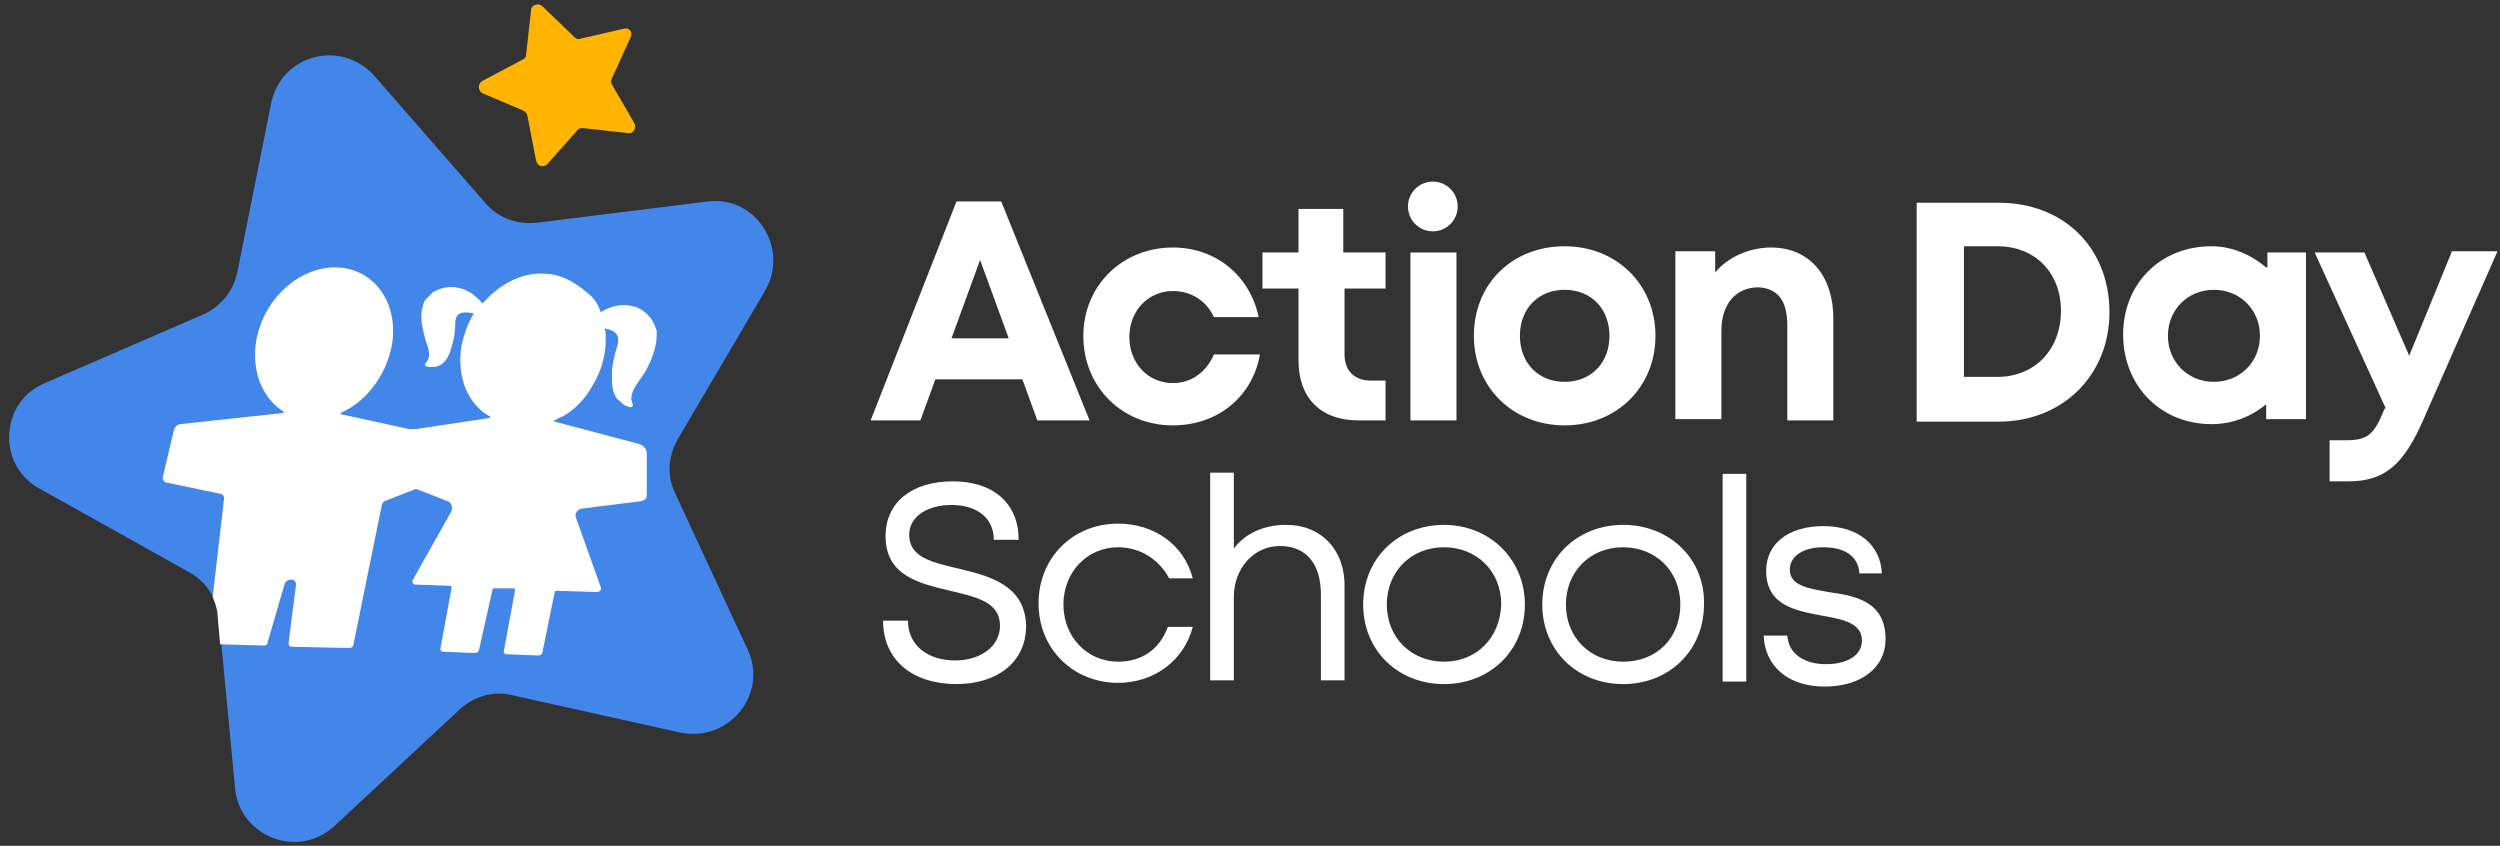
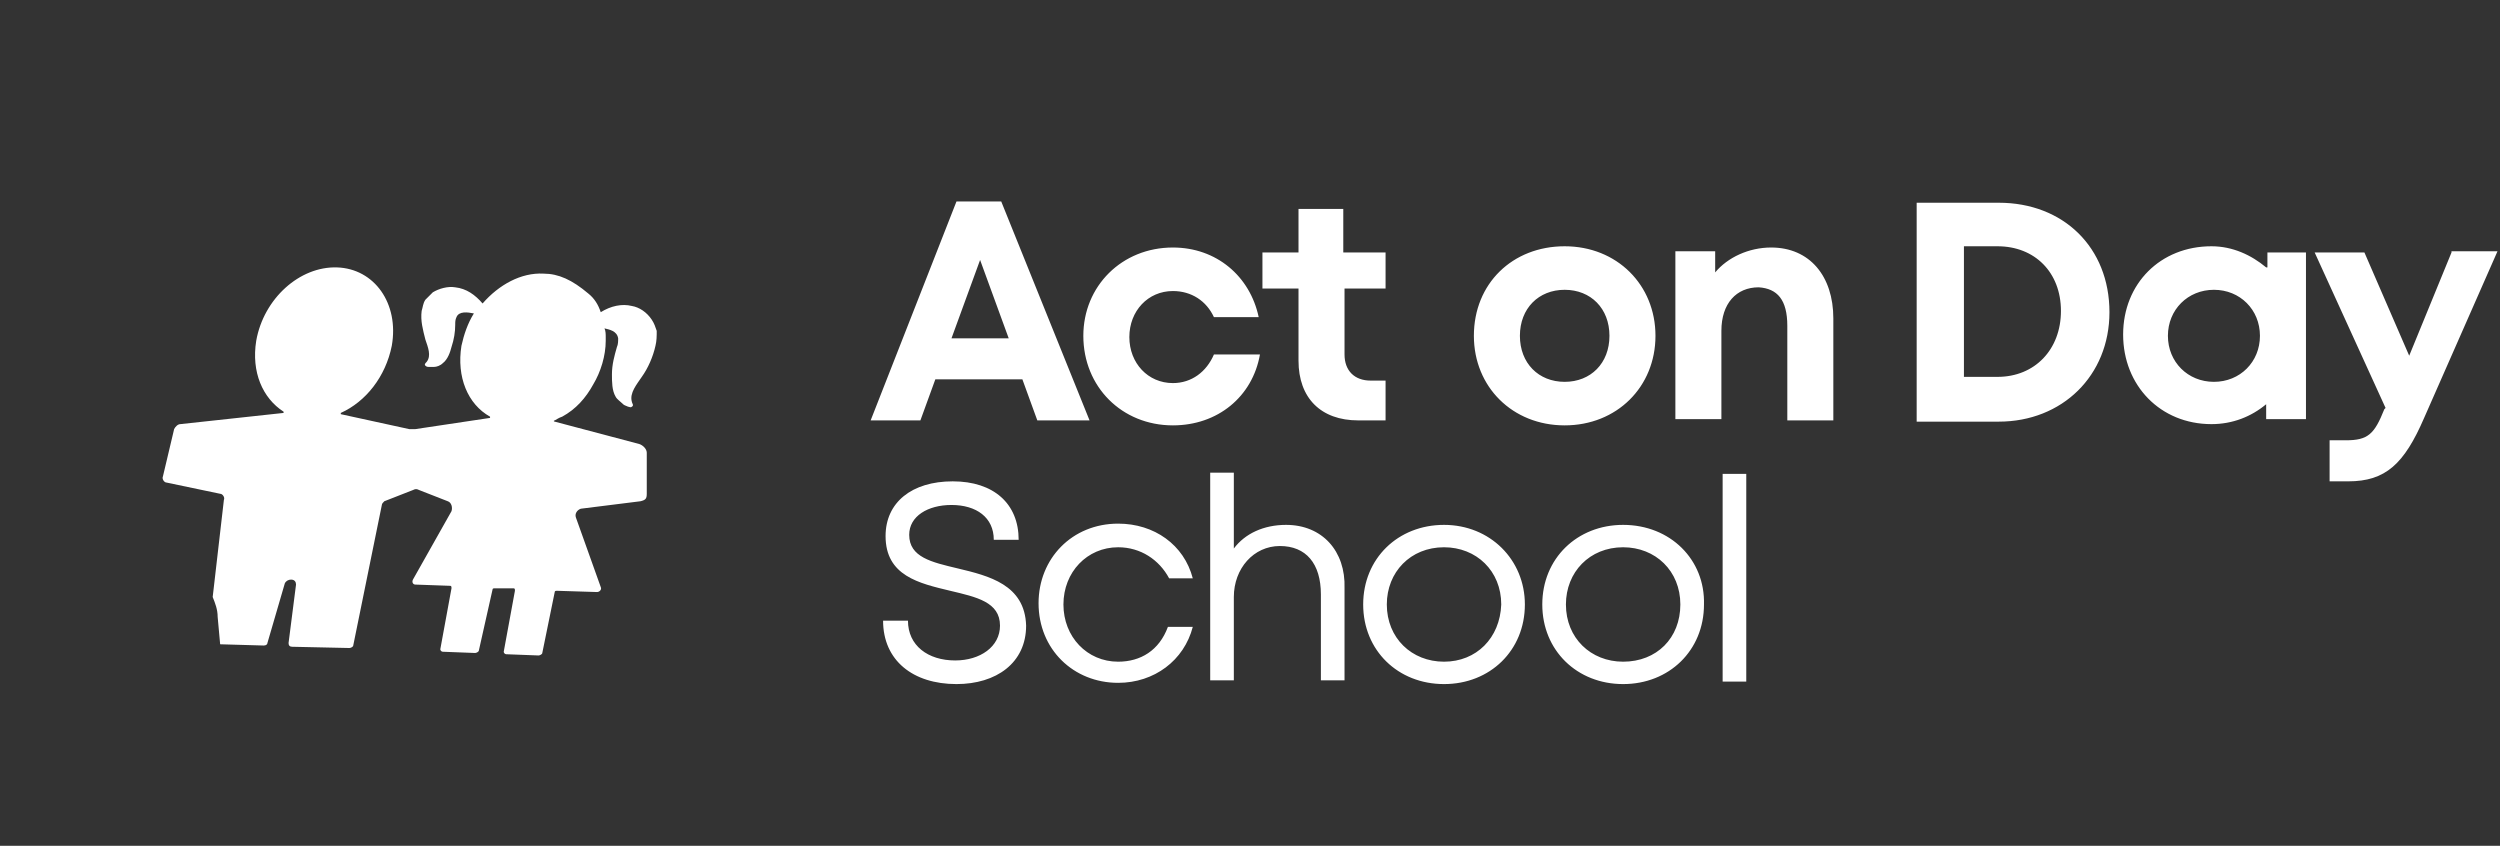
<svg xmlns="http://www.w3.org/2000/svg" width="201" height="68" viewBox="0 0 201 68">
  <rect x="0" y="0" width="201" height="68" fill="#333333" stroke="none" />
  <g fill="none">
-     <path fill="#4286E9" d="M61.5,23.4 L54.5,35.3 C53.7,36.7 53.6,38.3 54.3,39.7 L60.1,52.2 C61.8,55.8 58.6,59.7 54.7,58.9 L41.2,55.9 C39.7,55.5 38.1,56 37,57 L26.9,66.4 C24,69.1 19.3,67.3 18.9,63.4 L17.6,49.7 C17.5,48.1 16.5,46.7 15.2,46 L3.2,39.3 C-0.3,37.4 -3.55271368e-15,32.3 3.6,30.8 L16.3,25.3 C17.7,24.7 18.8,23.4 19.1,21.8 L21.8,8.3 C22.6,4.4 27.4,3.1 30.1,6.1 L39,16.3 C40,17.5 41.6,18.1 43.2,17.9 L56.9,16.2 C60.8,15.7 63.5,20 61.5,23.4 Z" />
    <g fill="#FFF" transform="translate(70 14)">
      <path d="M17.6 19.8L10.5 2.2 6.9 2.2 0 19.8 4 19.8 5.2 16.5 12.2 16.5 13.4 19.8 17.6 19.8zM6.5 13.2L8.8 6.9 11.1 13.2 6.5 13.2zM31.3 14.5L27.6 14.5C27 15.9 25.8 16.8 24.3 16.8 22.3 16.8 20.8 15.2 20.8 13.1 20.8 11 22.3 9.4 24.3 9.4 25.8 9.4 27 10.2 27.6 11.5L31.2 11.5C30.5 8.2 27.8 5.9 24.3 5.9 20.2 5.9 17.1 9 17.1 13 17.1 17.1 20.2 20.2 24.3 20.2L24.3 20.2C27.9 20.2 30.7 17.9 31.3 14.5zM41.4 16.6L40.2 16.6C38.9 16.6 38.1 15.8 38.1 14.5L38.1 9.2 41.4 9.2 41.4 6.3 38 6.3 38 2.8 34.4 2.8 34.4 6.3 31.5 6.3 31.5 9.2 34.4 9.2 34.4 15C34.4 18 36.2 19.8 39.2 19.8L41.4 19.8 41.4 16.6zM63.1 13C63.1 8.9 60 5.8 55.8 5.8 51.6 5.8 48.5 8.8 48.5 13 48.5 17.1 51.6 20.2 55.8 20.2 60 20.2 63.1 17.1 63.1 13zM52.2 13C52.2 10.8 53.7 9.3 55.8 9.3 57.9 9.3 59.4 10.8 59.4 13 59.4 15.2 57.9 16.7 55.8 16.7 53.7 16.7 52.2 15.2 52.2 13zM73.7 12.2L73.7 19.8 77.4 19.8 77.4 11.6C77.4 8.2 75.5 5.9 72.4 5.9 70.6 5.9 68.9 6.7 67.9 7.9L67.9 6.2 64.7 6.2 64.7 19.7 68.4 19.7 68.4 12.6C68.4 10.4 69.6 9.1 71.4 9.1 72.9 9.2 73.7 10.1 73.7 12.2zM90.7 2.3L84.1 2.3 84.1 19.9 90.7 19.9C95.8 19.9 99.6 16.2 99.6 11.1 99.6 5.9 95.9 2.3 90.7 2.3zM90.6 16.3L87.9 16.3 87.9 5.8 90.6 5.8C93.6 5.8 95.7 7.9 95.7 11 95.7 14.1 93.6 16.3 90.6 16.3zM112.2 7.5C111 6.5 109.5 5.8 107.8 5.8 103.7 5.8 100.7 8.8 100.7 12.9 100.7 17 103.7 20.1 107.8 20.1 109.5 20.1 111 19.5 112.2 18.5L112.2 19.7 115.4 19.7 115.4 6.3 112.3 6.3 112.3 7.5 112.2 7.5zM108 16.7C105.9 16.7 104.3 15.1 104.3 13 104.3 10.9 105.9 9.3 108 9.3 110.1 9.3 111.7 10.9 111.7 13 111.7 15.1 110.1 16.7 108 16.7zM127.1 6.3L123.7 14.6 120.1 6.3 116.1 6.3 121.8 18.8 121.7 18.9C120.9 20.9 120.4 21.4 118.6 21.4L117.3 21.4 117.3 24.7 118.8 24.7C121.8 24.7 123.3 23.3 124.9 19.6L130.8 6.2 127.1 6.2 127.1 6.3zM7 31.7C4.9 31.2 3.1 30.8 3.1 29 3.1 27.5 4.6 26.6 6.5 26.6 8.5 26.6 9.9 27.6 9.9 29.4L11.9 29.4C11.9 26.5 9.9 24.7 6.6 24.7 3.3 24.7 1.2 26.4 1.2 29.1 1.2 32.3 3.9 32.9 6.4 33.5 8.5 34 10.4 34.4 10.4 36.3 10.4 38 8.8 39.1 6.8 39.1 4.6 39.1 3 37.9 3 35.9L1 35.9C1 39.1 3.4 41 6.9 41 10.1 41 12.5 39.3 12.5 36.3 12.4 33 9.5 32.3 7 31.7zM19.9 39.2C17.4 39.2 15.5 37.2 15.5 34.6 15.5 32 17.4 30 19.9 30 21.7 30 23.2 31 24 32.5L25.9 32.5C25.2 29.8 22.8 28.1 19.9 28.1 16.2 28.1 13.5 30.9 13.5 34.5 13.5 38.2 16.3 40.9 19.9 40.9 22.8 40.9 25.2 39.1 25.9 36.4L23.9 36.4C23.2 38.3 21.7 39.2 19.9 39.2zM33.4 28.2C31.6 28.2 30.1 28.9 29.2 30.1L29.2 24 27.3 24 27.3 40.7 29.2 40.7 29.2 34C29.2 31.7 30.8 29.9 32.9 29.9 35 29.9 36.2 31.3 36.2 33.8L36.2 40.7 38.1 40.7 38.1 33.3C38.2 30.3 36.3 28.2 33.4 28.2zM46.1 28.2C42.4 28.2 39.6 30.9 39.6 34.6 39.6 38.3 42.4 41 46.1 41 49.8 41 52.6 38.3 52.6 34.6 52.6 31 49.8 28.2 46.1 28.2zM46.1 39.2L46.1 39.2C43.5 39.2 41.5 37.3 41.5 34.6 41.5 32 43.4 30 46.1 30 48.7 30 50.7 31.9 50.7 34.6 50.6 37.3 48.7 39.2 46.1 39.2zM60.5 28.2C56.8 28.2 54 30.9 54 34.6 54 38.3 56.8 41 60.5 41 64.2 41 67 38.3 67 34.6 67.1 31 64.3 28.2 60.5 28.2zM60.5 39.2C57.9 39.2 55.9 37.3 55.9 34.6 55.9 32 57.8 30 60.5 30 63.1 30 65.1 31.9 65.1 34.6 65.1 37.3 63.2 39.2 60.5 39.2z" />
      <rect width="1.9" height="16.7" x="68.5" y="24.1" />
-       <path d="M77,33.6 C75.4,33.3 73.9,33.1 73.9,31.8 C73.9,30.7 75,30 76.6,30 C78.3,30 79.4,30.7 79.5,32.1 L81.3,32.1 C81.2,29.8 79.4,28.3 76.6,28.3 C73.8,28.3 72,29.7 72,31.9 C72,34.7 74.4,35.1 76.5,35.5 C78.2,35.8 79.7,36.1 79.7,37.5 C79.7,38.7 78.5,39.4 76.8,39.4 C75.1,39.4 73.8,38.6 73.7,37.1 L71.8,37.1 C71.9,39.6 73.8,41.2 76.7,41.2 L76.7,41.2 C79.6,41.2 81.6,39.7 81.6,37.4 C81.6,34.3 79.1,33.9 77,33.6 Z" />
      <g transform="translate(43)">
-         <rect width="3.7" height="13.5" x=".4" y="6.3" />
-         <circle cx="2.2" cy="2.6" r="2" />
-       </g>
+         </g>
    </g>
-     <path fill="#FFB500" d="M50.7,3 L49.2,6.3 C49.1,6.5 49.1,6.6 49.2,6.8 L51,9.9 C51.2,10.3 50.9,10.8 50.5,10.7 L46.9,10.3 C46.7,10.3 46.5,10.3 46.4,10.5 L44,13.2 C43.7,13.5 43.2,13.4 43.1,12.9 L42.4,9.3 C42.4,9.1 42.2,9 42.1,8.9 L38.8,7.5 C38.4,7.3 38.4,6.7 38.8,6.5 L42,4.8 C42.2,4.7 42.3,4.6 42.3,4.4 L42.7,0.8 C42.7,0.4 43.3,0.2 43.6,0.5 L46.2,3 C46.3,3.1 46.5,3.2 46.7,3.1 L50.2,2.3 C50.6,2.2 50.9,2.6 50.7,3 Z" />
    <path fill="#FFF" d="M21.5,51.7 L22.9,46.9 C23,46.7 23.2,46.6 23.4,46.6 C23.7,46.6 23.8,46.8 23.8,47 L23.2,51.7 C23.2,51.9 23.3,52 23.5,52 L28.1,52.1 C28.2,52.1 28.4,52 28.4,51.9 L30.7,40.6 C30.7,40.5 30.8,40.4 30.9,40.3 L33.2,39.4 C33.4,39.3 33.5,39.3 33.7,39.4 L36,40.3 C36.3,40.4 36.4,40.8 36.3,41.1 L33.2,46.6 C33.1,46.8 33.2,47 33.4,47 L36.2,47.1 C36.3,47.1 36.3,47.2 36.3,47.3 L35.4,52.2 C35.4,52.3 35.5,52.4 35.6,52.4 L38.2,52.5 C38.3,52.5 38.5,52.4 38.5,52.3 L39.6,47.4 C39.6,47.3 39.7,47.3 39.8,47.3 L41.3,47.3 C41.4,47.3 41.4,47.4 41.4,47.5 L40.5,52.4 C40.5,52.5 40.6,52.6 40.7,52.6 L43.3,52.7 C43.4,52.7 43.6,52.6 43.6,52.5 L44.6,47.6 C44.6,47.5 44.7,47.5 44.8,47.5 L48,47.6 C48.2,47.6 48.4,47.4 48.3,47.2 L46.3,41.6 C46.2,41.3 46.4,41 46.7,40.9 L51.5,40.3 C51.9,40.2 52,40.1 52,39.7 L52,36.4 C52,36.1 51.7,35.8 51.4,35.7 L44.6,33.9 C44.5,33.9 44.5,33.8 44.6,33.8 C44.8,33.7 44.9,33.6 45.2,33.5 C46.3,32.9 47.1,32 47.7,30.9 C48.3,29.9 48.7,28.6 48.7,27.4 C48.7,27.3 48.7,27.2 48.7,27.1 C48.7,26.9 48.7,26.6 48.6,26.4 C49,26.5 49.6,26.6 49.7,27.2 C49.7,27.4 49.7,27.7 49.6,27.9 C49.4,28.6 49.2,29.3 49.2,30.1 C49.2,30.7 49.2,31.4 49.5,31.9 C49.6,32.1 49.9,32.3 50.1,32.5 C50.2,32.6 50.3,32.6 50.5,32.7 C50.6,32.7 50.7,32.8 50.8,32.7 C51,32.6 50.8,32.4 50.8,32.3 C50.6,31.6 51.2,30.9 51.6,30.3 C52.1,29.6 52.5,28.7 52.7,27.8 C52.8,27.4 52.8,27 52.8,26.6 C52.7,26.3 52.6,26 52.4,25.7 C52,25.1 51.4,24.7 50.8,24.6 C50,24.4 49.1,24.6 48.3,25.1 C48.1,24.5 47.8,24 47.3,23.6 C46,22.5 44.9,22 43.7,22 C41.9,21.9 40.1,22.9 38.8,24.4 C38.2,23.7 37.5,23.2 36.6,23.1 C36,23 35.3,23.2 34.8,23.5 C34.6,23.7 34.4,23.9 34.2,24.1 C34,24.4 34,24.7 33.9,25 C33.8,25.8 34,26.5 34.2,27.3 C34.4,27.9 34.7,28.6 34.3,29.1 C34.2,29.2 34.1,29.3 34.2,29.4 C34.3,29.5 34.4,29.5 34.5,29.5 C34.6,29.5 34.8,29.5 34.9,29.5 C35.1,29.5 35.4,29.4 35.6,29.2 C36,28.9 36.2,28.3 36.3,27.9 C36.5,27.3 36.6,26.7 36.6,26.1 C36.6,25.9 36.6,25.7 36.7,25.5 C36.9,25 37.6,25.1 38.1,25.2 C37.6,26 37.3,26.9 37.1,27.8 C36.7,30.3 37.6,32.5 39.4,33.5 C39.4,33.5 39.4,33.5 39.4,33.6 L33.4,34.5 C33.2,34.5 33.1,34.5 32.9,34.5 L27.4,33.3 C27.4,33.3 27.4,33.3 27.4,33.2 C29.4,32.3 31,30.3 31.5,27.8 C32.1,24.4 30.1,21.6 27.1,21.5 C24.1,21.4 21.2,24 20.6,27.4 C20.2,29.9 21.1,32 22.8,33.1 C22.8,33.2 22.8,33.1 22.8,33.2 L14.5,34.1 C14.3,34.1 14.1,34.3 14,34.5 L13.1,38.3 C13,38.5 13.2,38.8 13.4,38.8 L17.7,39.7 C17.9,39.7 18.1,40 18,40.2 L17.1,48 C17.3,48.5 17.5,49 17.5,49.6 L17.7,51.8 L21.2,51.9 C21.4,51.9 21.5,51.8 21.5,51.7 Z" />
  </g>
</svg>